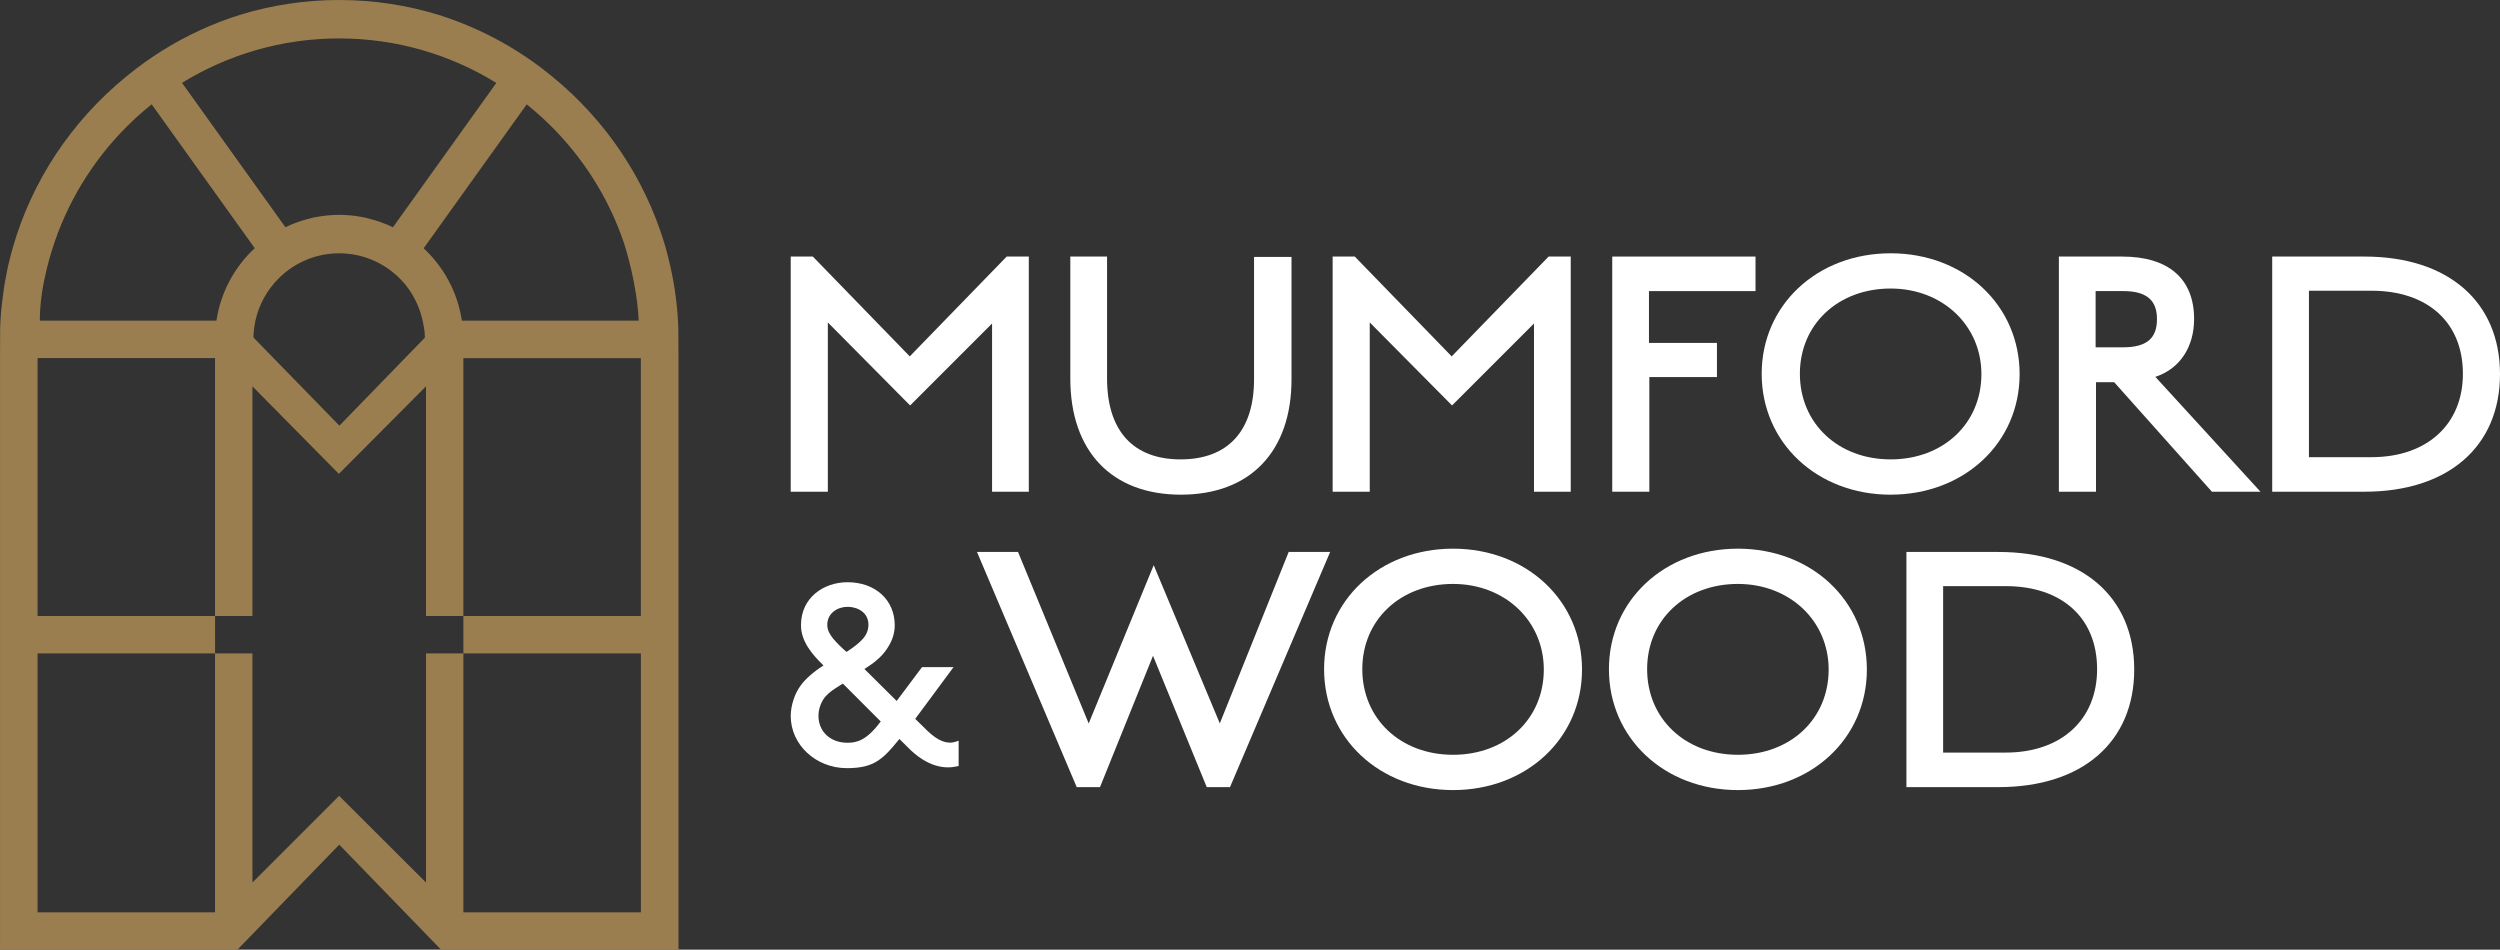
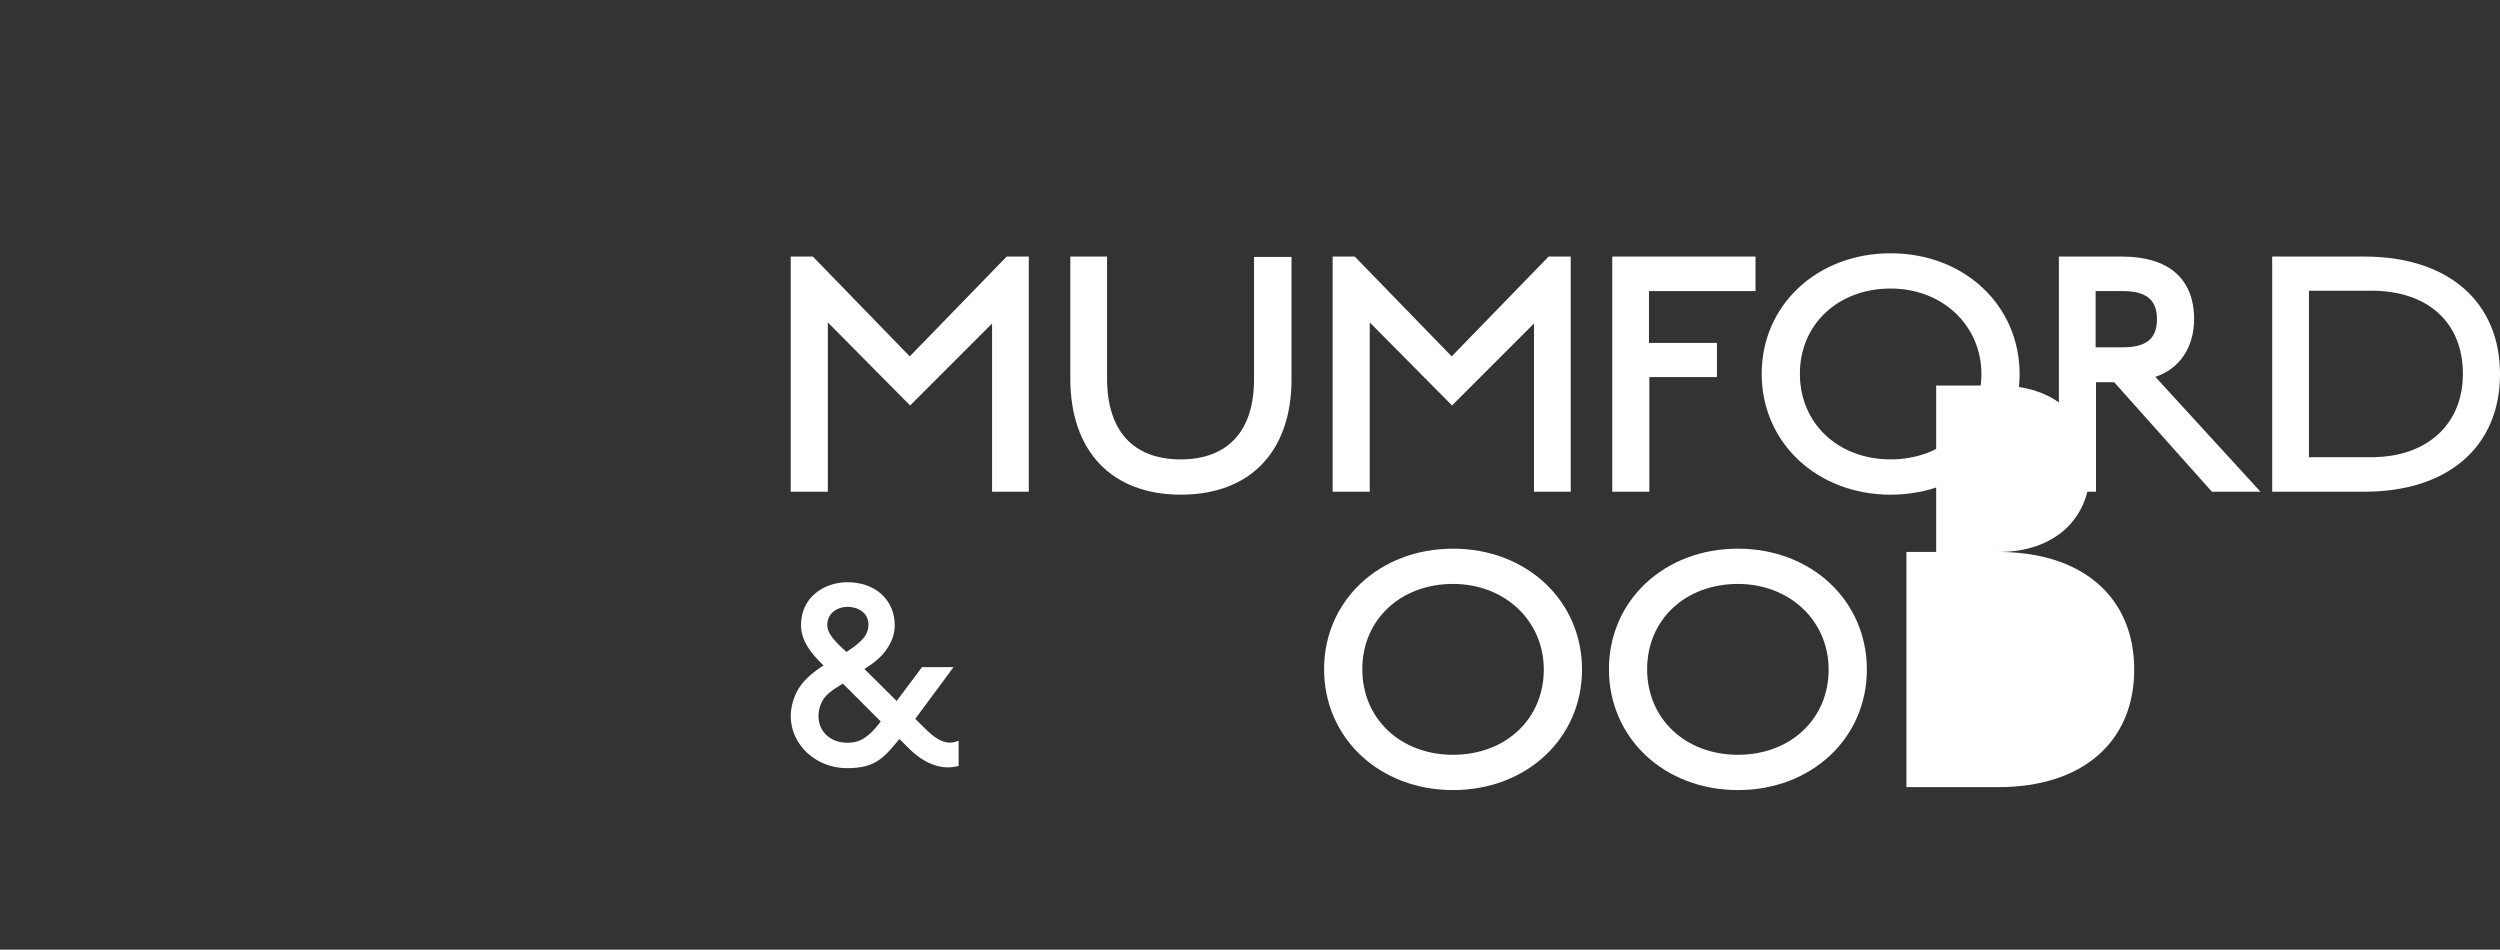
<svg xmlns="http://www.w3.org/2000/svg" id="Layer_2" data-name="Layer 2" width="120.03" height="45.597" viewBox="0 0 120.03 45.597">
  <rect x="0" y="0" width="120.03" height="45.597" fill="#333333" stroke="none" />
  <defs>
    <style>
      .cls-1 {
        fill: #9a7e4f;
      }

      .cls-1, .cls-2 {
        stroke-width: 0px;
      }

      .cls-2 {
        fill: #fff;
      }
    </style>
  </defs>
  <g id="Layer_1-2" data-name="Layer 1">
    <g>
      <g>
        <polygon class="cls-2" points="47.631 23.608 49.395 23.608 49.395 12.318 48.333 12.318 43.679 17.111 43.652 17.082 39.026 12.318 37.964 12.318 37.964 23.608 39.746 23.608 39.746 15.481 43.696 19.466 47.631 15.531 47.631 23.608" />
        <path class="cls-2" d="M56.698,23.75c3.325,0,5.31-2.071,5.31-5.54v-5.875h-1.799v5.875c0,2.481-1.253,3.846-3.529,3.846s-3.528-1.378-3.528-3.881v-5.857h-1.764v5.857c0,3.491,1.985,5.575,5.31,5.575" />
        <polygon class="cls-2" points="73.65 23.608 75.414 23.608 75.414 12.318 74.352 12.318 69.698 17.111 69.67 17.082 65.045 12.318 63.983 12.318 63.983 23.608 65.764 23.608 65.764 15.481 69.715 19.466 73.65 15.531 73.65 23.608" />
        <polygon class="cls-2" points="82.434 16.464 79.17 16.464 79.17 13.976 84.286 13.976 84.286 12.318 77.407 12.318 77.407 23.608 79.188 23.608 79.188 18.104 82.434 18.104 82.434 16.464" />
        <path class="cls-2" d="M90.774,23.75c3.53,0,6.192-2.488,6.192-5.786,0-3.309-2.662-5.803-6.192-5.803s-6.192,2.487-6.192,5.786c0,3.309,2.662,5.804,6.192,5.804M90.774,13.853c2.484,0,4.357,1.767,4.357,4.11,0,2.371-1.833,4.093-4.357,4.093-2.525,0-4.358-1.729-4.358-4.111,0-2.371,1.833-4.092,4.358-4.092" />
        <path class="cls-2" d="M101.518,18.364l4.68,5.244h2.332l-5.048-5.515.056-.019c1.13-.392,1.805-1.423,1.805-2.757,0-1.934-1.228-2.999-3.457-2.999h-3.035v11.29h1.782v-5.257h.874l.011.013ZM100.615,16.676v-2.7h1.324c1.107,0,1.622.426,1.622,1.341,0,.94-.506,1.359-1.64,1.359h-1.306Z" />
        <path class="cls-2" d="M113.521,12.318h-4.428v11.29h4.428c4.015,0,6.509-2.163,6.509-5.645,0-3.482-2.494-5.645-6.509-5.645M113.856,21.95h-2.999v-7.992h2.999c2.709,0,4.393,1.528,4.393,3.987,0,2.432-1.724,4.005-4.393,4.005" />
        <path class="cls-2" d="M69.764,26.343c-3.53,0-6.192,2.487-6.192,5.786,0,3.309,2.662,5.804,6.192,5.804,3.53,0,6.192-2.488,6.192-5.786,0-3.309-2.662-5.804-6.192-5.804M69.764,36.239c-2.525,0-4.357-1.729-4.357-4.111,0-2.371,1.832-4.092,4.357-4.092,2.484,0,4.357,1.767,4.357,4.11,0,2.371-1.832,4.093-4.357,4.093" />
        <path class="cls-2" d="M83.44,26.343c-3.53,0-6.192,2.487-6.192,5.786,0,3.309,2.662,5.804,6.192,5.804s6.192-2.488,6.192-5.786c0-3.309-2.662-5.804-6.192-5.804M83.44,36.239c-2.525,0-4.358-1.729-4.358-4.111,0-2.371,1.833-4.092,4.358-4.092,2.484,0,4.357,1.767,4.357,4.11,0,2.371-1.833,4.093-4.357,4.093" />
-         <path class="cls-2" d="M95.959,26.501h-4.428v11.29h4.428c4.015,0,6.509-2.163,6.509-5.645s-2.494-5.645-6.509-5.645M96.293,36.133h-2.999v-7.992h2.999c2.71,0,4.393,1.528,4.393,3.987,0,2.432-1.725,4.005-4.393,4.005" />
-         <polygon class="cls-2" points="58.529 34.645 55.392 27.134 52.27 34.735 52.234 34.647 48.878 26.501 46.907 26.501 51.695 37.791 52.813 37.791 55.359 31.485 55.395 31.575 57.938 37.791 59.055 37.791 63.863 26.501 61.872 26.501 58.565 34.733 58.529 34.645" />
+         <path class="cls-2" d="M95.959,26.501h-4.428v11.29h4.428c4.015,0,6.509-2.163,6.509-5.645s-2.494-5.645-6.509-5.645h-2.999v-7.992h2.999c2.71,0,4.393,1.528,4.393,3.987,0,2.432-1.725,4.005-4.393,4.005" />
        <path class="cls-2" d="M43.941,34.516l1.839-2.484h-1.513l-1.216,1.623-1.548-1.535.041-.026c.371-.237.788-.539,1.064-.979.232-.348.35-.717.35-1.095,0-1.217-.934-2.066-2.271-2.066-1.108,0-2.23.71-2.23,2.066,0,.769.529,1.391,1.046,1.896l.035.035-.041.026c-.435.277-.833.629-1.041.917-.299.393-.491.975-.491,1.484,0,1.38,1.209,2.503,2.695,2.503.674,0,1.143-.116,1.519-.377.354-.24.629-.572.895-.894l.109-.131.381.38c.964.993,1.817,1.06,2.364.939l.098-.022v-1.211l-.163.052c-.4.126-.841-.05-1.343-.536l-.577-.566ZM40.686,29.134c.486,0,1.009.268,1.009.858,0,.256-.094.492-.271.684-.151.175-.42.391-.758.608l-.024.016-.022-.019c-.181-.156-.444-.41-.623-.624-.163-.217-.277-.391-.277-.664,0-.557.499-.858.968-.858M42.265,34.665c-.683.919-1.173.996-1.578.996-.819,0-1.391-.533-1.391-1.296,0-.346.143-.72.364-.954.171-.19.411-.341.642-.487.039-.025.078-.05.116-.074l.048-.031.022.022,1.797,1.798-.02.027Z" />
      </g>
-       <path class="cls-1" d="M32.566,15.725c0-.059-.011-.265-.015-.326-.055-1.015-.213-2.013-.456-2.987-.029-.115-.056-.23-.087-.344-.027-.101-.056-.2-.085-.3-.069-.239-.149-.473-.228-.707-1.049-3.033-3-5.746-5.678-7.779-.263-.2-.524-.387-.777-.557-1.139-.764-2.357-1.374-3.63-1.826-.104-.037-.209-.072-.314-.107-.073-.024-.146-.049-.22-.072C19.561.253,17.953 0,16.287 0c-.001,0-.002-0-.004-0-1.65,0-3.242.248-4.743.707-.158.05-.315.101-.472.155-.01.004-.021.007-.032.011-1.299.454-2.542,1.074-3.703,1.853-.253.17-.514.357-.777.557C3.81,5.368,1.825,8.168.797,11.296c-.007.02-.014.041-.02.061-.059.181-.113.363-.165.546-.073.264-.146.527-.207.796-.009.041-.019.081-.028.122-.041.184-.075.37-.109.557-.023.124-.047.247-.067.372-.013.081-.022.163-.033.244-.067.465-.12.933-.146,1.406-.003.061-.014.266-.014.326l-.003.508c0,.016-.001.032-.001.047,0,.011.001.021.001.031l-.004.845v28.442h11.395l4.892-5.046,4.891,5.046h11.396v-28.442l-.008-1.431ZM26.294,5.895c.15.147.301.294.444.448.026.028.053.055.079.083,1.376,1.47,2.447,3.227,3.116,5.169.114.33.653,2.077.728,3.76l.002.041h-8.488c-.204-1.364-.869-2.577-1.835-3.476l4.933-6.888.015-.021c.348.279.683.574,1.004.884M16.287,1.845c2.764.001,5.347.783,7.543,2.136l-4.964,6.931c-.363-.176-.745-.315-1.145-.414-.071-.019-.141-.039-.213-.055-.027-.006-.054-.01-.08-.015-.37-.072-.751-.113-1.142-.113h-.004c-.379,0-.748.039-1.108.107-.045.009-.09.015-.135.025-.051.011-.101.027-.152.039-.413.1-.809.242-1.184.423l-4.964-6.931c2.196-1.352,4.78-2.133,7.542-2.133h.004ZM16.295,20.437l-4.128-4.234c.001-.074.006-.147.011-.22.058-.808.35-1.55.808-2.163.003-.004.006-.008.009-.012.061-.081.125-.161.192-.237.755-.862,1.861-1.41,3.095-1.41.001,0,.002 0.0.004 0,1.264.001,2.396.575,3.152,1.476.018.022.036.043.053.065.048.06.093.122.138.185.322.463.555.989.671,1.551.033.154.06.312.084.471.009.1.013.2.015.302l-4.105,4.227ZM6.395,5.778c.05-.047.099-.096.151-.143.119-.11.244-.215.367-.321.121-.104.244-.206.369-.306l.017.024,4.931,6.884c-.967.9-1.634,2.113-1.839,3.479H1.91l.003-.041c0-1.677.608-3.441.718-3.76.771-2.237,2.077-4.226,3.764-5.816M10.325,43.803H1.803v-12.432h8.522v12.432ZM30.77,43.803h-8.522v-12.432h8.522v12.432ZM30.77,29.576h-8.522v1.794h-1.794v11.002l-4.167-4.158v-.009l-4.167,4.167v-11.002h-1.794v-1.794H1.803v-12.383h8.522v12.383h1.794v-11.028l3.623,3.67.527.534.017-.018.512-.514,3.655-3.671v11.028h1.794v-12.383h8.522v12.383Z" />
    </g>
  </g>
</svg>